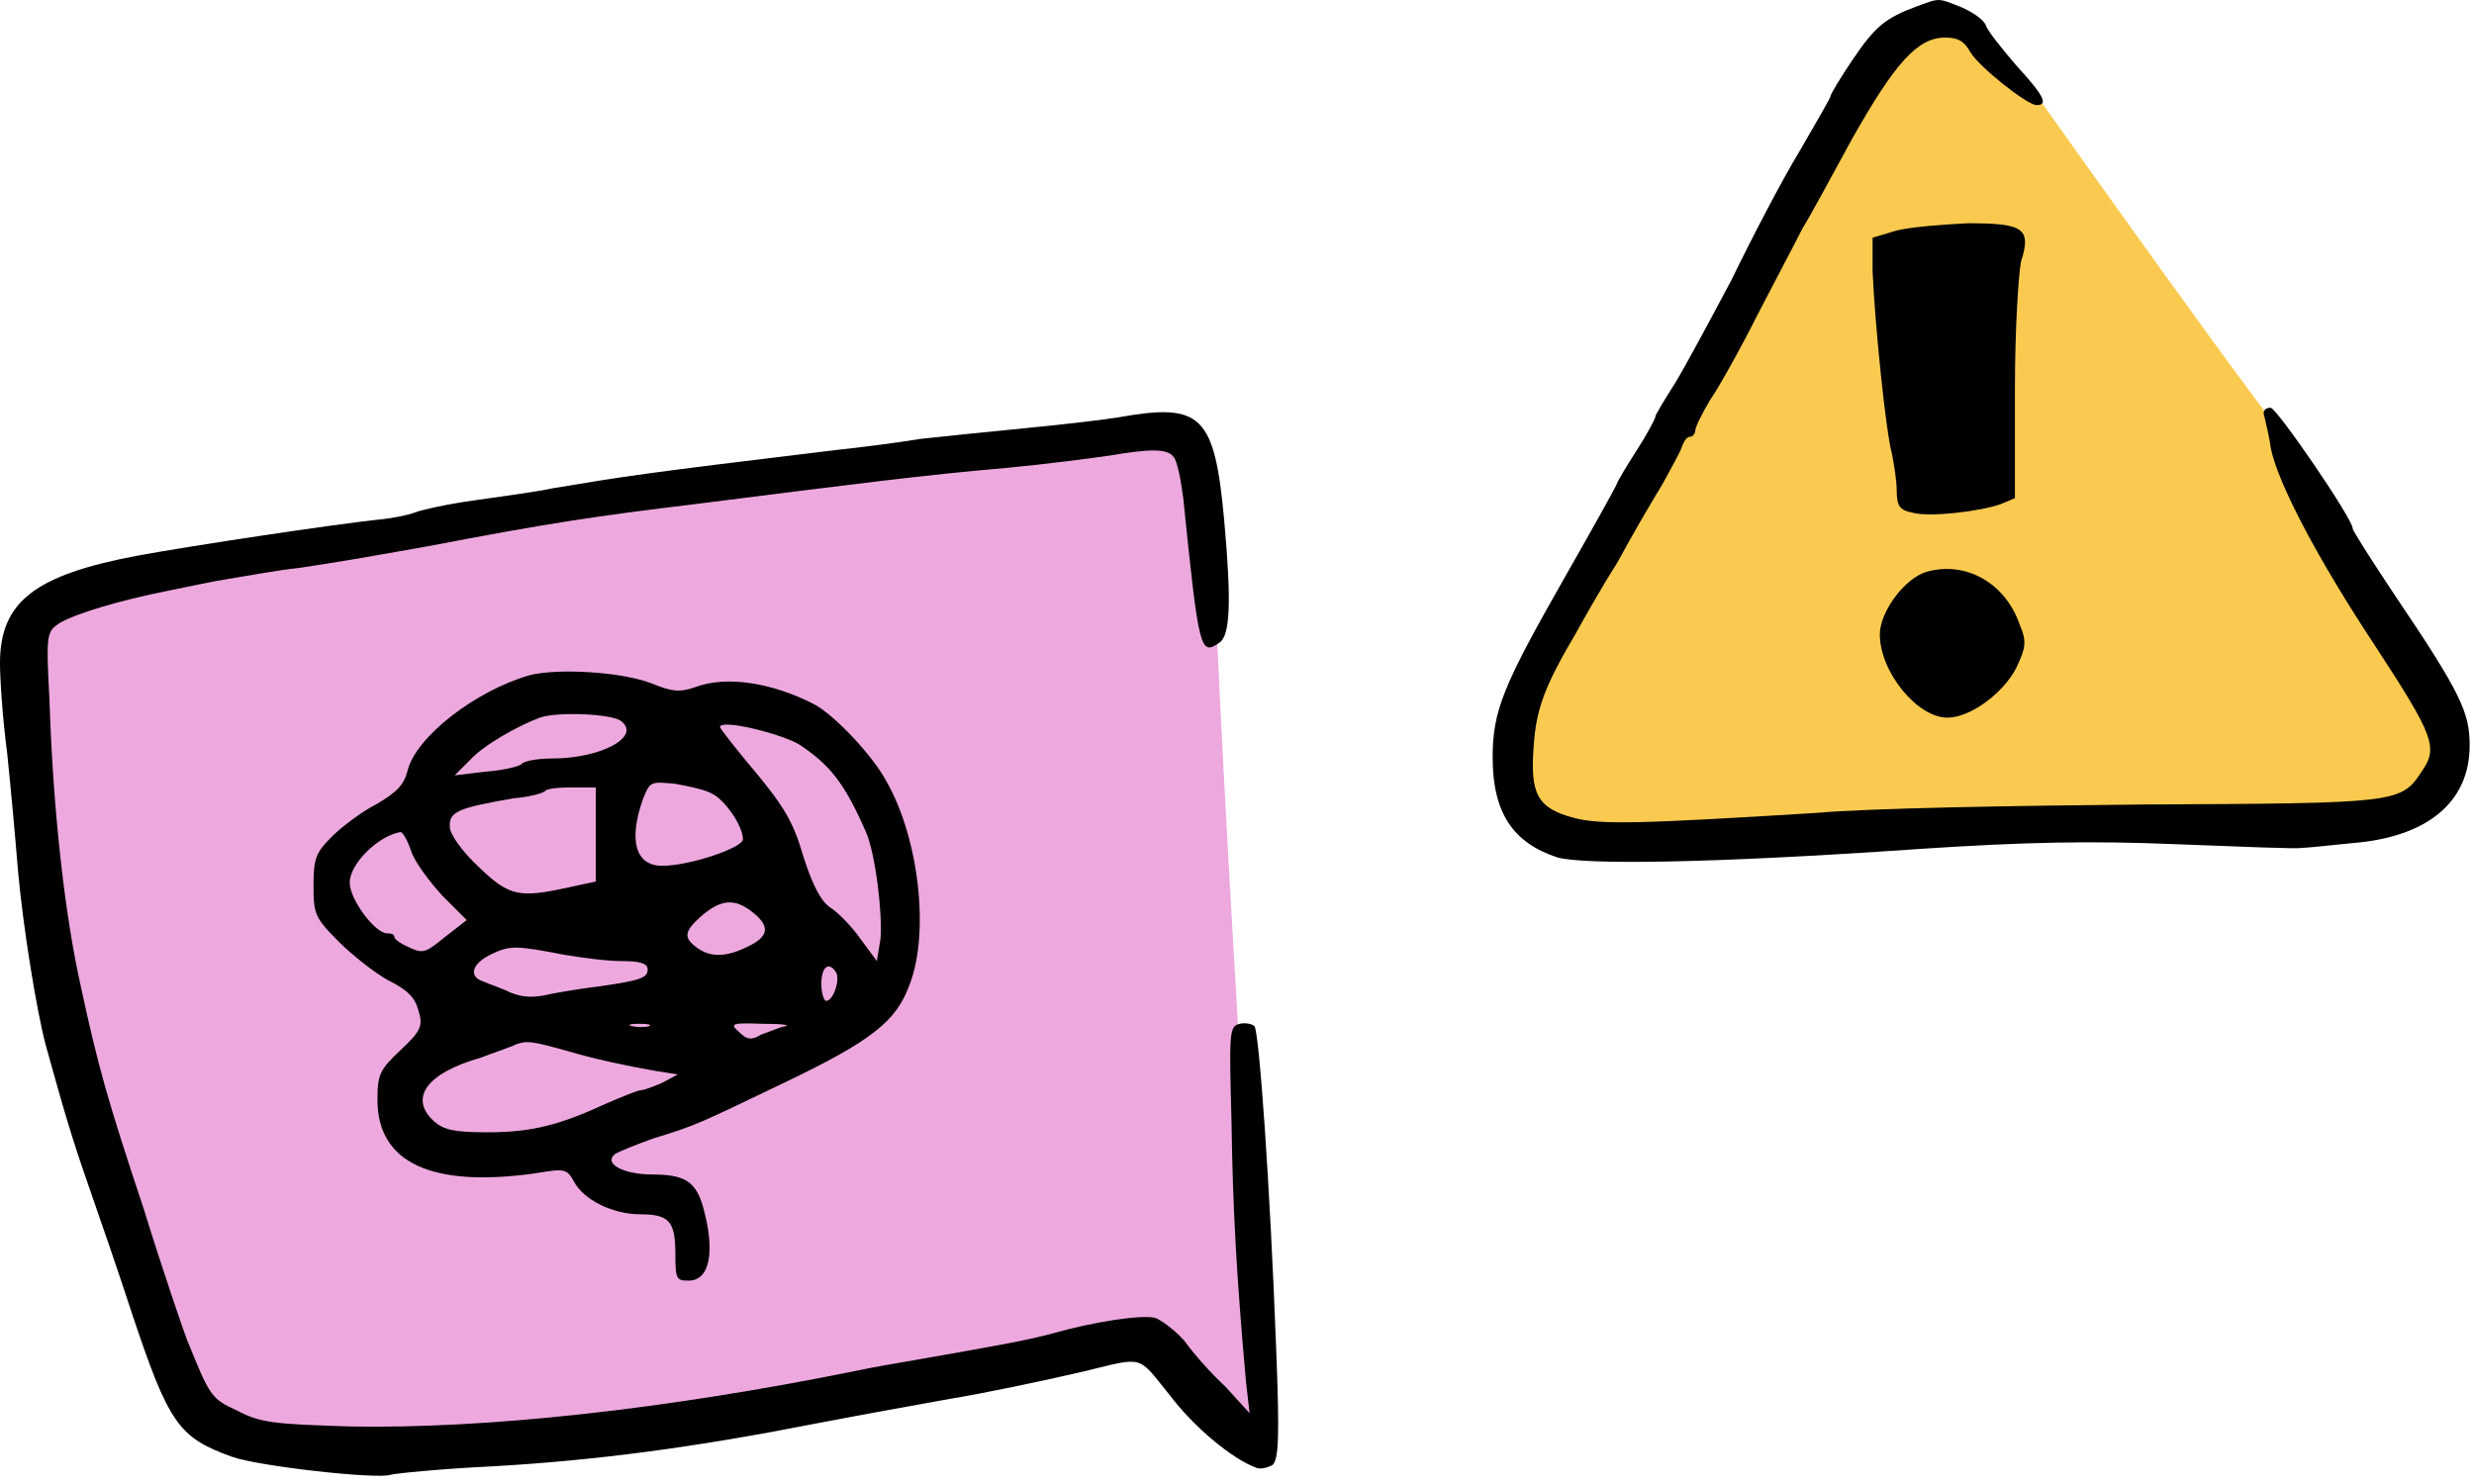
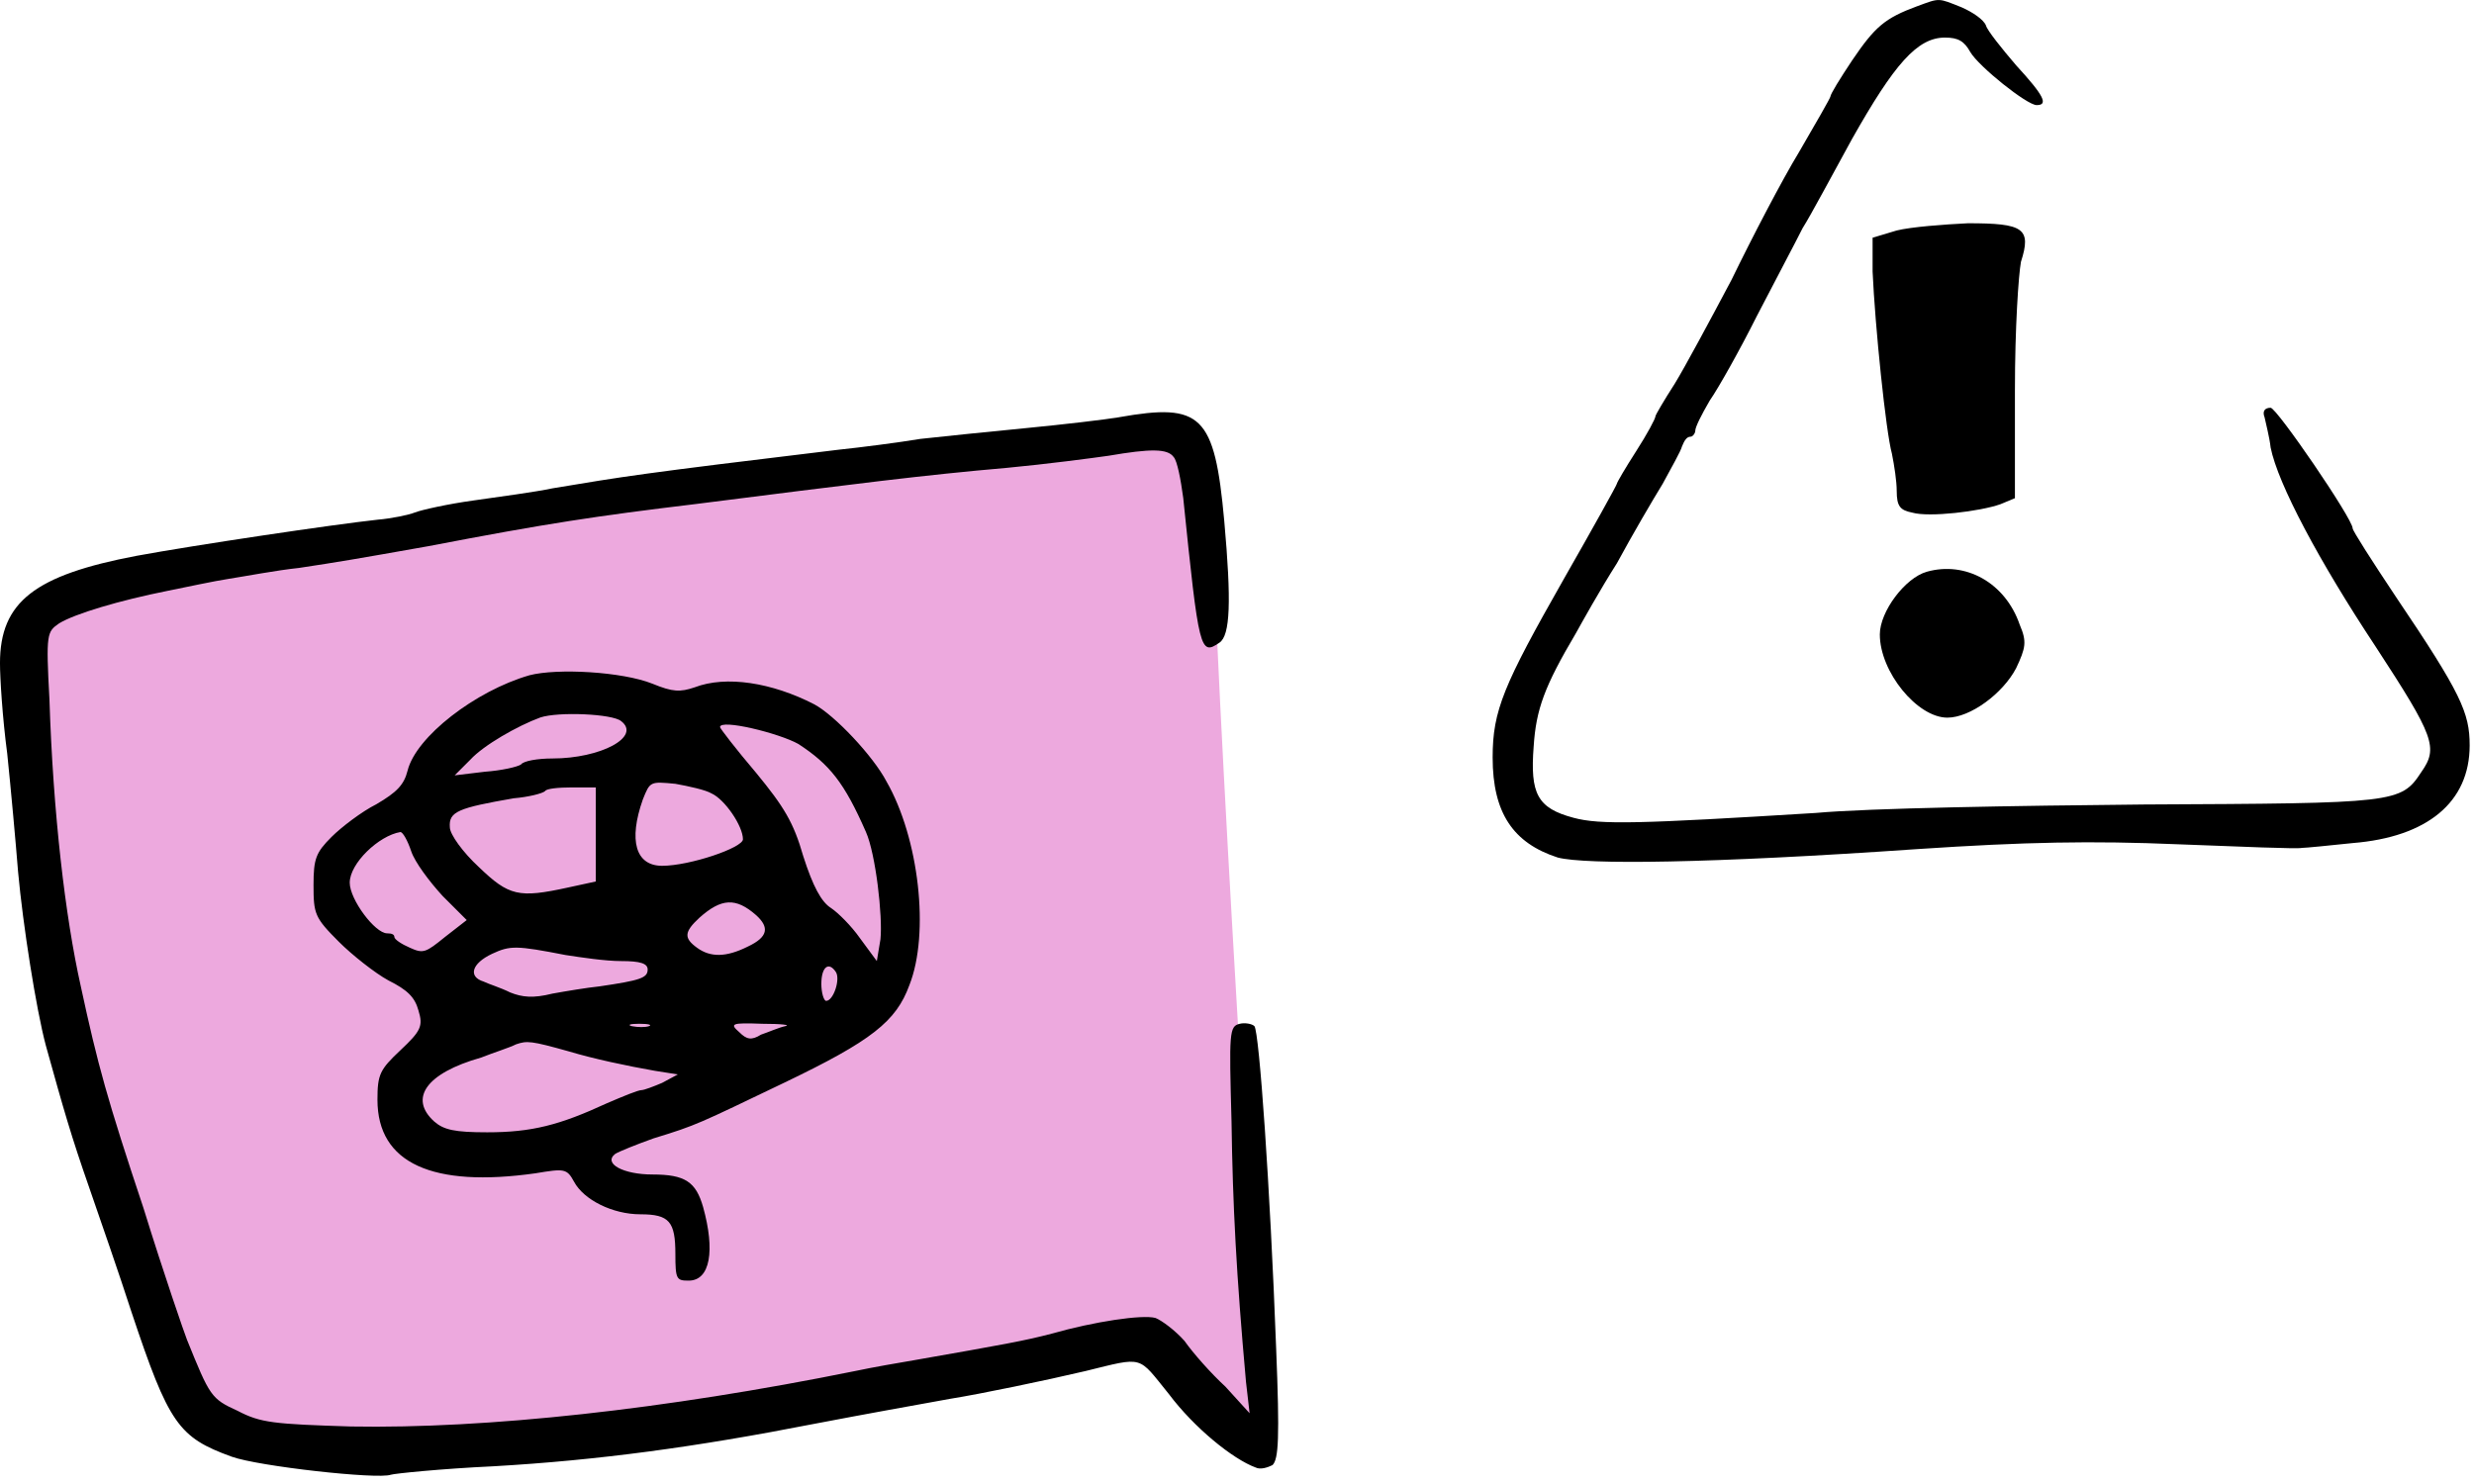
<svg xmlns="http://www.w3.org/2000/svg" fill="none" height="180" viewBox="0 0 300 180" width="300">
  <g clip-rule="evenodd" fill-rule="evenodd">
    <path d="m10.821 72.397s-8.044-.292-7.606 10.092c.293 10.238 3.072 41.393 7.313 53.679 4.242 12.286 13.602 33.348 14.48 34.518.731 1.316 10.531 7.605 23.695 6.582 13.164-1.024 83.516-13.603 83.516-13.603s7.752-2.194 10.385 1.316c2.633 3.657 9.8 9.8 9.8 9.8v-12.579s-6.29-100.19-5.119-100.336c1.023-.146-1.024-11.116-11.116-9.215-10.239 1.755-91.122 12.579-91.122 12.579z" fill="#eda9de" />
-     <path d="m135.732 50.605c-1.755.292-6.728.877-11.262 1.316s-10.239 1.024-12.871 1.316c-2.633.439-7.167 1.024-9.946 1.316-24.28 2.925-25.889 3.218-34.665 4.68-2.048.439-6.436 1.024-9.507 1.463-3.218.439-6.436 1.17-7.167 1.463-.731.293-2.779.731-4.534.878-5.412.585-22.086 3.071-29.253 4.388-12.286 2.34-16.528 5.558-16.528 13.017 0 1.755.293 6.582.878 10.97.439 4.242 1.024 10.677 1.316 14.334.585 6.435 2.194 16.674 3.364 21.061 2.194 7.899 3.072 10.97 5.266 17.259 1.316 3.803 3.656 10.531 5.119 15.066 4.534 13.602 5.704 15.211 12.14 17.551 3.218 1.17 17.698 2.779 19.307 2.194.439-.146 6.143-.731 12.432-1.024 12.725-.731 24.572-2.34 38.76-5.119 6.875-1.316 11.848-2.194 16.674-3.072 3.657-.585 11.409-2.193 16.382-3.364 7.167-1.755 6.289-1.901 10.092 2.779 3.071 4.096 7.752 7.899 10.531 8.922.585.293 1.462 0 2.047-.292.732-.731.878-3.218.439-14.188-.731-19.599-2.047-38.32-2.633-39.052-.292-.292-1.17-.439-1.755-.292-1.316.292-1.316 1.024-1.023 11.847.146 10.238.585 18.575 1.755 31.593l.438 3.803-2.925-3.218c-1.755-1.609-3.949-4.095-4.973-5.558-1.17-1.316-2.779-2.487-3.51-2.779-1.609-.439-7.459.439-12.579 1.901-3.364.878-5.85 1.317-16.674 3.218-1.755.293-5.119.878-7.167 1.316-23.109 4.681-44.756 7.021-61.138 6.729-9.361-.293-10.97-.439-13.749-1.902-3.218-1.463-3.364-1.755-6.143-8.629-.293-.732-2.779-7.899-5.266-15.943-4.388-13.164-5.558-17.405-7.606-26.912-1.901-8.484-3.364-21.062-3.803-34.811-.439-8.044-.293-8.191 1.17-9.215 1.901-1.17 7.313-2.779 13.164-3.949 2.194-.439 5.558-1.17 7.459-1.463 1.901-.292 5.704-1.024 8.483-1.316 4.827-.731 6.582-1.024 15.65-2.633 14.48-2.779 20.331-3.657 32.47-5.119 19.599-2.486 27.643-3.51 37.736-4.388 4.68-.439 10.238-1.17 12.286-1.463 5.119-.878 7.167-.878 7.898.146.439.439.877 2.779 1.17 4.973 1.901 18.575 2.048 19.16 4.388 17.552 1.316-.877 1.463-4.973.585-14.773-1.17-12.871-2.779-14.334-12.725-12.579z" fill="#000" />
+     <path d="m135.732 50.605c-1.755.292-6.728.877-11.262 1.316s-10.239 1.024-12.871 1.316c-2.633.439-7.167 1.024-9.946 1.316-24.28 2.925-25.889 3.218-34.665 4.68-2.048.439-6.436 1.024-9.507 1.463-3.218.439-6.436 1.17-7.167 1.463-.731.293-2.779.731-4.534.878-5.412.585-22.086 3.071-29.253 4.388-12.286 2.34-16.528 5.558-16.528 13.017 0 1.755.293 6.582.878 10.97.439 4.242 1.024 10.677 1.316 14.334.585 6.435 2.194 16.674 3.364 21.061 2.194 7.899 3.072 10.97 5.266 17.259 1.316 3.803 3.656 10.531 5.119 15.066 4.534 13.602 5.704 15.211 12.14 17.551 3.218 1.17 17.698 2.779 19.307 2.194.439-.146 6.143-.731 12.432-1.024 12.725-.731 24.572-2.34 38.76-5.119 6.875-1.316 11.848-2.194 16.674-3.072 3.657-.585 11.409-2.193 16.382-3.364 7.167-1.755 6.289-1.901 10.092 2.779 3.071 4.096 7.752 7.899 10.531 8.922.585.293 1.462 0 2.047-.292.732-.731.878-3.218.439-14.188-.731-19.599-2.047-38.32-2.633-39.052-.292-.292-1.17-.439-1.755-.292-1.316.292-1.316 1.024-1.023 11.847.146 10.238.585 18.575 1.755 31.593l.438 3.803-2.925-3.218c-1.755-1.609-3.949-4.095-4.973-5.558-1.17-1.316-2.779-2.487-3.51-2.779-1.609-.439-7.459.439-12.579 1.901-3.364.878-5.85 1.317-16.674 3.218-1.755.293-5.119.878-7.167 1.316-23.109 4.681-44.756 7.021-61.138 6.729-9.361-.293-10.97-.439-13.749-1.902-3.218-1.463-3.364-1.755-6.143-8.629-.293-.732-2.779-7.899-5.266-15.943-4.388-13.164-5.558-17.405-7.606-26.912-1.901-8.484-3.364-21.062-3.803-34.811-.439-8.044-.293-8.191 1.17-9.215 1.901-1.17 7.313-2.779 13.164-3.949 2.194-.439 5.558-1.17 7.459-1.463 1.901-.292 5.704-1.024 8.483-1.316 4.827-.731 6.582-1.024 15.65-2.633 14.48-2.779 20.331-3.657 32.47-5.119 19.599-2.486 27.643-3.51 37.736-4.388 4.68-.439 10.238-1.17 12.286-1.463 5.119-.878 7.167-.878 7.898.146.439.439.877 2.779 1.17 4.973 1.901 18.575 2.048 19.16 4.388 17.552 1.316-.877 1.463-4.973.585-14.773-1.17-12.871-2.779-14.334-12.725-12.579" fill="#000" />
    <path d="m64.201 81.906c-6.582 1.901-13.749 7.459-14.773 11.555-.439 1.755-1.316 2.633-3.803 4.095-1.755.877-4.242 2.779-5.412 3.949-1.901 1.901-2.194 2.633-2.194 5.85 0 3.511.146 3.949 3.071 6.875 1.609 1.609 4.388 3.803 5.997 4.68 2.34 1.17 3.218 2.048 3.657 3.657.585 1.901.292 2.486-2.194 4.826-2.486 2.341-2.779 2.926-2.779 5.997 0 7.752 6.728 10.677 19.16 8.922 3.51-.585 3.803-.585 4.68 1.024 1.17 2.194 4.68 3.949 8.044 3.949 3.51 0 4.242.878 4.242 4.827 0 3.071.146 3.218 1.609 3.218 2.633 0 3.218-3.657 1.755-8.922-.878-3.072-2.194-3.95-6.143-3.95-3.51 0-5.997-1.316-4.534-2.486.439-.293 2.633-1.17 4.68-1.901 5.266-1.609 5.412-1.756 15.796-6.729 10.677-5.119 13.602-7.459 15.211-11.847 2.486-6.289 1.17-17.844-2.779-24.718-1.609-3.072-6.289-8.044-8.776-9.361-5.119-2.633-10.677-3.51-14.48-2.048-1.755.585-2.633.585-5.119-.439-3.656-1.463-11.555-1.901-14.919-1.024zm11.116 5.558c2.486 1.901-2.486 4.534-8.337 4.534-1.755 0-3.51.292-3.803.731-.439.292-2.34.731-4.388.878l-3.657.439 1.901-1.901c1.609-1.755 5.704-4.095 8.483-5.119 2.194-.731 8.776-.439 9.8.439zm21.501 2.779c3.803 2.486 5.558 4.68 8.19 10.677 1.171 2.633 2.048 10.238 1.756 13.017l-.439 2.633-2.048-2.779c-1.024-1.463-2.633-3.072-3.51-3.657-1.17-.731-2.194-2.632-3.364-6.289-1.17-4.095-2.34-5.997-5.704-10.092-2.486-2.925-4.388-5.412-4.388-5.558 0-1.024 7.167.731 9.507 2.048zm-10.531 5.997c1.609.731 3.803 3.949 3.803 5.558 0 1.024-6.436 3.218-9.8 3.218-3.218 0-4.095-3.071-2.34-8.044.878-2.194.878-2.194 3.949-1.901 1.609.292 3.657.731 4.388 1.17zm-14.041 4.973v5.705l-3.364.731c-5.997 1.316-7.167 1.024-10.823-2.487-1.901-1.755-3.51-3.949-3.51-4.826-.146-1.902 1.024-2.341 7.752-3.511 1.755-.146 3.51-.585 3.803-.877.146-.293 1.609-.439 3.218-.439h2.925zm-22.378 2.048c.439 1.316 2.194 3.657 3.803 5.412l2.925 2.925-2.633 2.048c-2.34 1.901-2.633 2.047-4.242 1.316-1.024-.439-1.901-1.024-1.901-1.316 0-.293-.292-.439-.877-.439-1.463 0-4.534-4.095-4.534-6.143 0-2.34 3.51-5.704 6.143-6.143.292 0 .877 1.024 1.316 2.34zm41.831 7.752c1.609 1.463 1.463 2.633-1.024 3.803-2.633 1.316-4.534 1.316-6.143.146s-1.609-1.901.292-3.657c2.633-2.34 4.388-2.486 6.874-.292zm-23.11 4.827c1.901.292 4.827.731 6.728.731 2.34 0 3.218.292 3.218 1.024 0 1.024-.878 1.316-5.851 2.047-1.463.147-4.095.586-5.704.878-2.34.585-3.657.439-5.119-.146-1.17-.585-2.633-1.024-3.218-1.317-1.901-.585-1.463-2.194 1.024-3.364 2.194-1.023 2.925-1.023 8.922.147zm32.763 2.047c.585.878-.293 3.511-1.17 3.511-.293 0-.585-1.024-.585-2.048 0-2.048.877-2.779 1.755-1.463zm-22.671 6.582c-.439.146-1.316.146-2.048 0-.585-.146-.293-.292.877-.292s1.609.146 1.17.292zm16.528 0c-.731.146-2.048.731-2.925 1.024-1.17.731-1.755.585-2.633-.293-1.17-1.023-1.024-1.17 2.779-1.023 2.34 0 3.51.146 2.779.292zm-26.181 3.072c2.925.877 7.021 1.755 10.385 2.34l2.779.439-1.901 1.023c-1.024.439-2.194.878-2.486.878-.439 0-2.194.731-4.242 1.609-5.704 2.633-9.068 3.51-14.48 3.51-3.949 0-5.266-.292-6.436-1.316-3.071-2.779-1.024-5.851 5.704-7.752 1.463-.585 3.364-1.17 4.242-1.609 1.316-.439 1.755-.439 6.436.878z" fill="#000" />
-     <path d="m237.163 2.507 10.531 10.092s29.253 41.246 29.838 40.807 19.306 31.593 19.306 31.593 2.487 10.385-2.779 13.017c-5.411 2.486-29.837 2.194-29.837 2.194l-69.329 1.901s-15.504.146-10.677-13.164c4.827-13.456 40.953-79.567 40.953-79.567s8.045-8.922 11.994-6.874z" fill="#faca50" />
    <path d="m232.485.751c-3.95 1.463-5.12 2.486-7.899 6.582-1.462 2.194-2.632 4.095-2.632 4.388 0 .146-1.756 3.218-3.803 6.728-2.048 3.364-5.704 10.385-8.191 15.504-2.633 4.973-5.704 10.677-6.874 12.579-1.317 2.048-2.341 3.803-2.341 3.949 0 .293-1.023 2.194-2.34 4.242-1.316 2.048-2.34 3.803-2.34 3.949 0 .146-2.925 5.412-6.435 11.555-7.314 12.871-8.63 15.943-8.63 21.647 0 6.728 2.486 10.385 7.898 12.14 3.364.878 18.283.732 43.587-1.024 13.163-.877 21.208-1.023 31.592-.585 7.752.293 14.48.585 15.065.439.439 0 3.364-.292 6.143-.585 9.069-.731 14.188-4.973 14.188-11.847 0-3.949-1.024-6.289-8.922-17.99-2.925-4.388-5.266-8.044-5.266-8.337 0-1.17-9.214-14.626-9.945-14.626-.732 0-1.024.439-.732 1.17.146.731.585 2.34.732 3.657.877 4.388 5.85 13.749 12.724 24.133 7.167 10.97 7.606 12.286 5.558 15.211-2.486 3.803-3.071 3.803-33.64 3.949-15.504.146-33.348.439-39.784 1.024-21.354 1.316-26.181 1.462-29.398.585-4.388-1.17-5.266-2.925-4.827-8.63.292-4.534 1.316-7.313 5.119-13.749.731-1.316 2.925-5.266 4.973-8.483 1.901-3.51 4.388-7.752 5.558-9.653 1.024-1.901 2.194-3.949 2.34-4.534.293-.731.585-1.17 1.024-1.17.293 0 .585-.439.585-.731 0-.439.731-1.901 1.755-3.657 1.024-1.463 3.657-6.143 5.705-10.238 2.194-4.242 4.68-8.922 5.558-10.677 1.023-1.609 3.656-6.582 5.996-10.823 5.12-9.068 7.899-12.286 11.263-12.286 1.608 0 2.34.439 3.071 1.755 1.024 1.755 6.874 6.436 8.045 6.436 1.462 0 .877-1.17-2.487-4.827-1.755-2.048-3.51-4.242-3.656-4.827-.293-.731-1.609-1.609-2.926-2.194-2.925-1.17-2.632-1.17-5.411-.146zm1.17 68.597c-2.633.731-5.705 4.827-5.705 7.606 0 4.534 4.535 10.092 8.191 10.092 2.779 0 6.728-2.925 8.337-5.997 1.17-2.486 1.316-3.218.439-5.266-1.755-5.119-6.582-7.752-11.262-6.436zm-3.657-41.392-2.925.878v4.095c.292 6.582 1.609 19.453 2.34 22.086.293 1.463.585 3.364.585 4.534 0 1.901.439 2.34 1.901 2.633 2.048.585 8.191-.146 10.678-1.024l1.755-.731v-13.017c0-7.752.439-14.041.731-15.65 1.316-4.095.293-4.68-6.435-4.68-2.926.146-6.875.439-8.63.877z" fill="#000" />
  </g>
</svg>